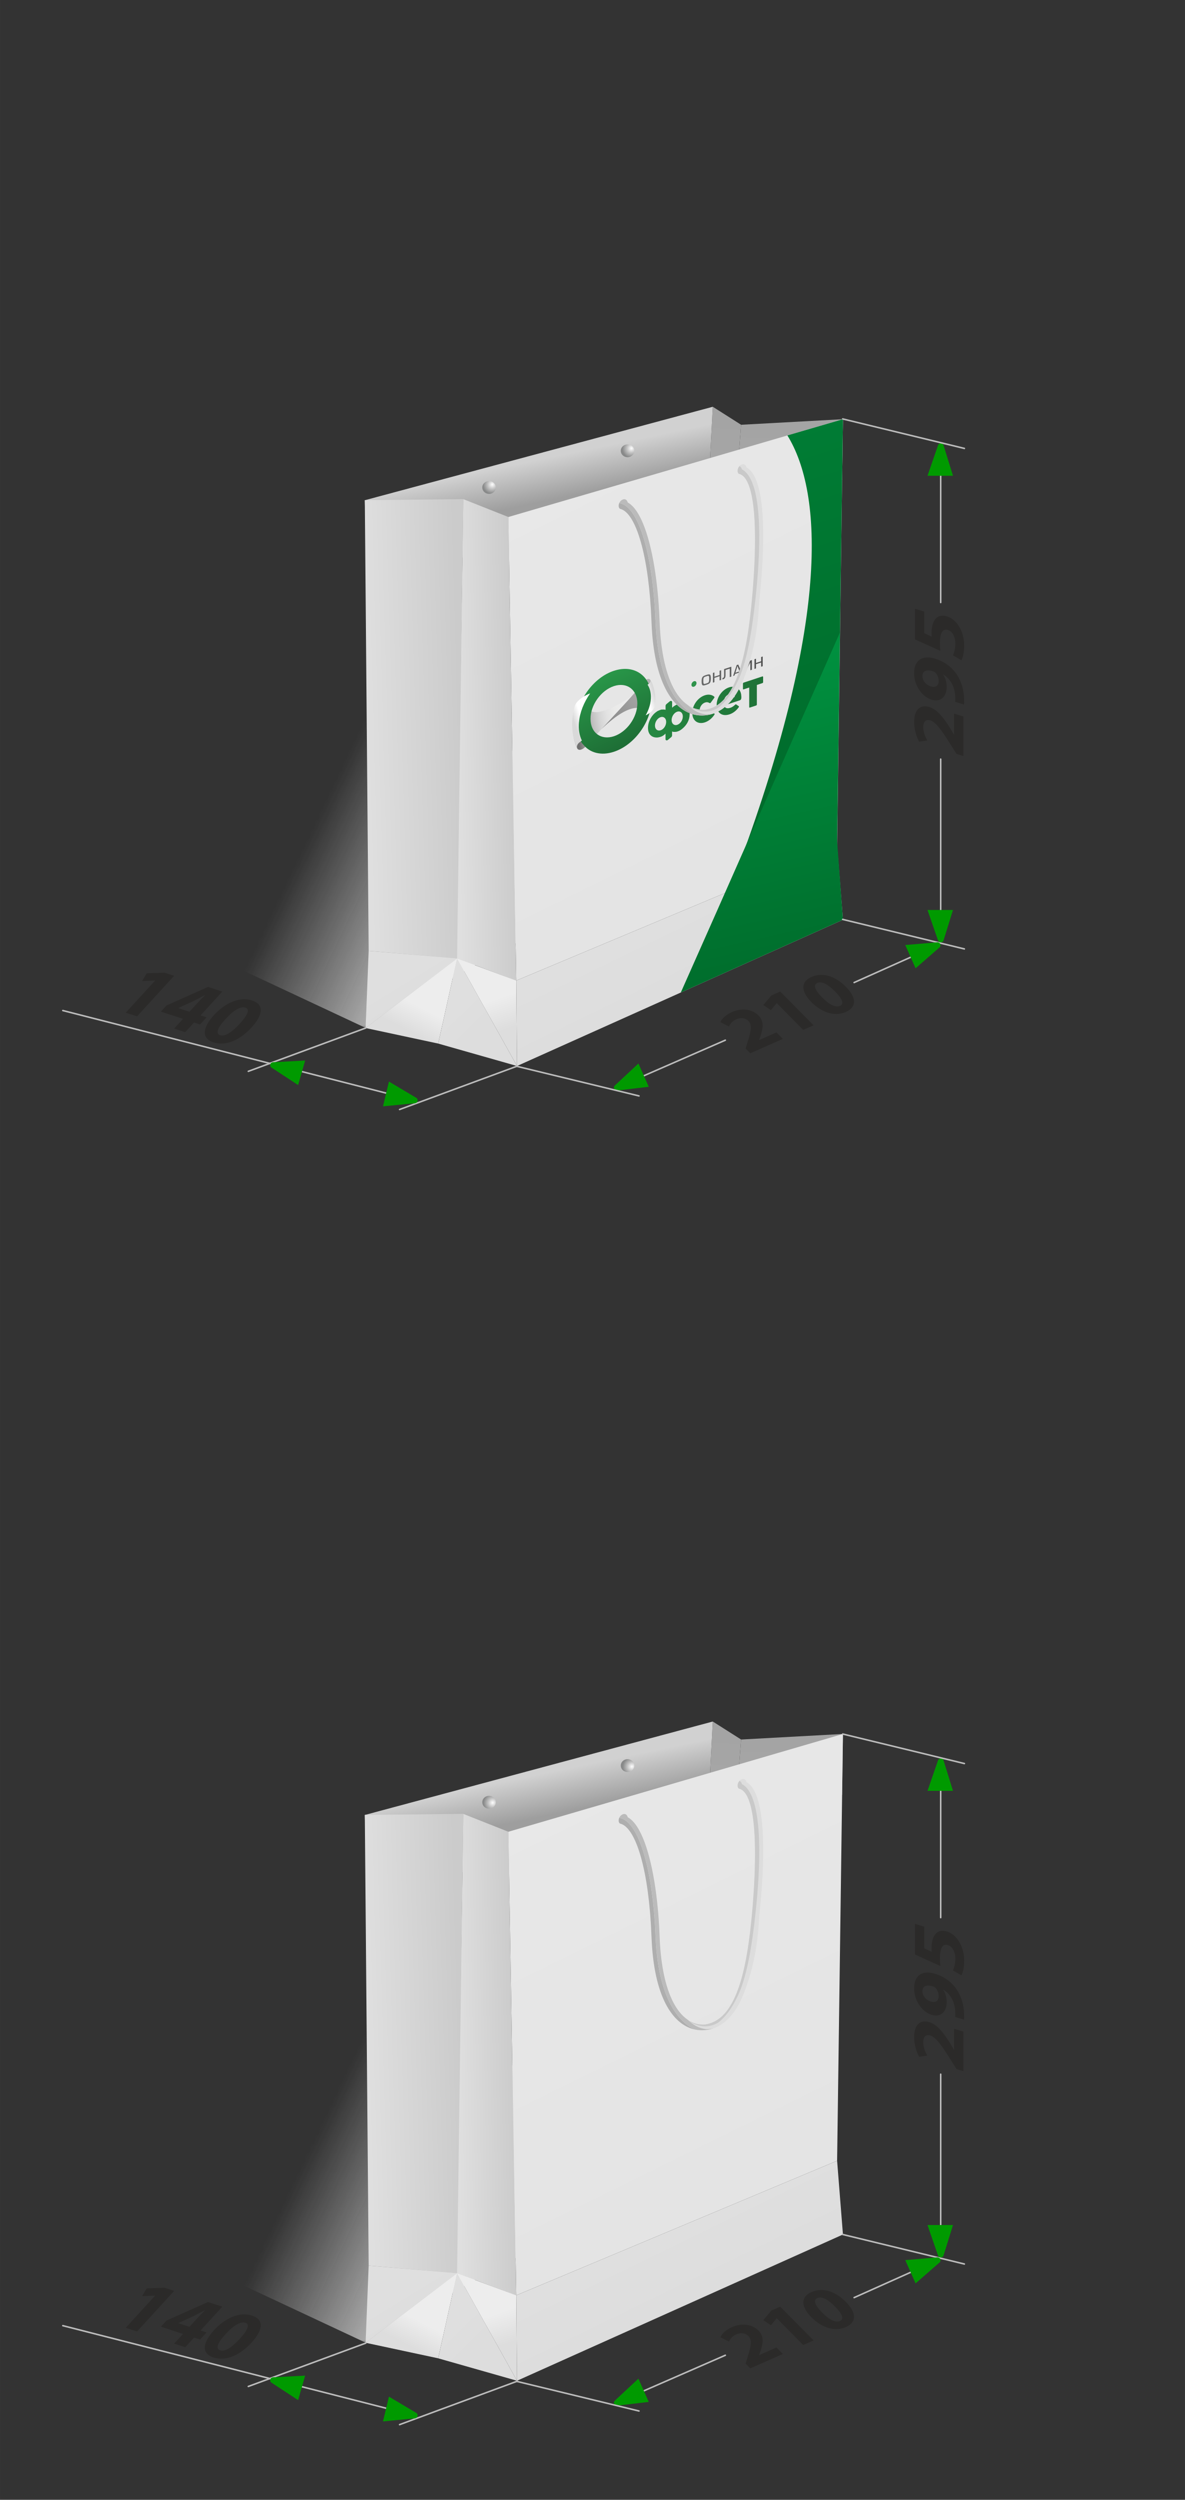
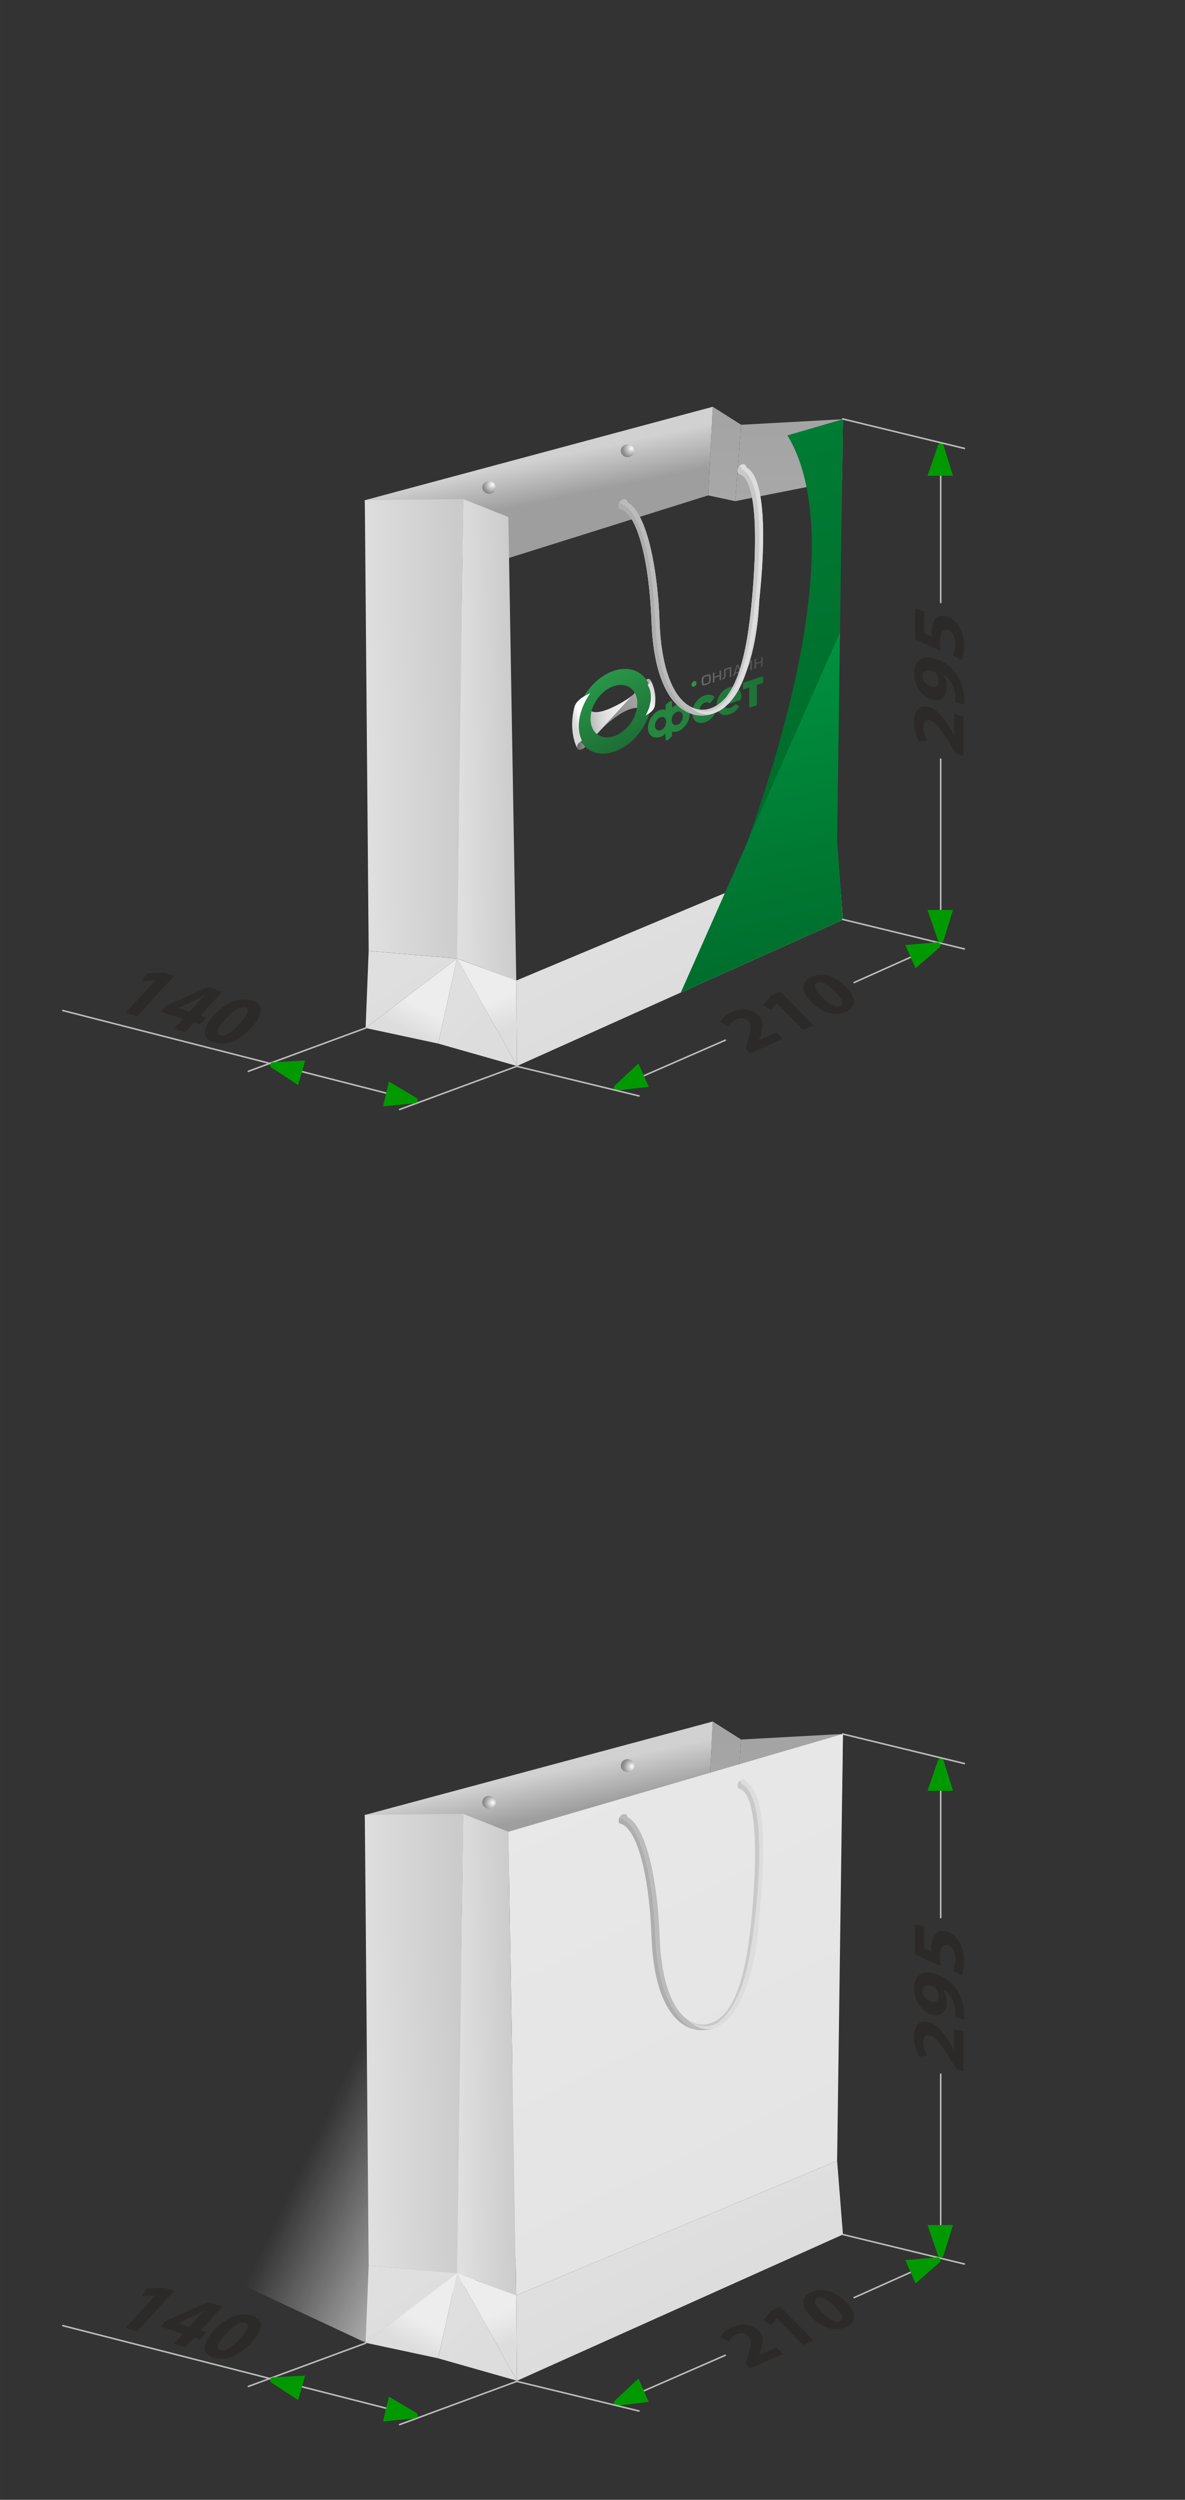
<svg xmlns="http://www.w3.org/2000/svg" xmlns:xlink="http://www.w3.org/1999/xlink" xml:space="preserve" width="63.391mm" height="133.719mm" version="1.1" style="shape-rendering:geometricPrecision; text-rendering:geometricPrecision; image-rendering:optimizeQuality; fill-rule:evenodd; clip-rule:evenodd" viewBox="0 0 251.45 530.42">
  <rect x="0" y="0" width="251.45" height="530.42" fill="#333333" stroke="none" />
  <defs>
    <style type="text/css">
   
    .str0 {stroke:#BCBCBC;stroke-width:0.33;stroke-linecap:round;stroke-miterlimit:22.926}
    .fil0 {fill:none}
    .fil1 {fill:#ECECEC}
    .fil43 {fill:#009A00}
    .fil17 {fill:#2E934B}
    .fil42 {fill:#2B2A29;fill-rule:nonzero}
    .fil24 {fill:#AEAEAE;fill-rule:nonzero}
    .fil25 {fill:#BBBBBB;fill-rule:nonzero}
    .fil26 {fill:#C9C9C9;fill-rule:nonzero}
    .fil23 {fill:#DDDDDD;fill-rule:nonzero}
    .fil33 {fill:url(#id4)}
    .fil5 {fill:url(#id5)}
    .fil11 {fill:url(#id6)}
    .fil3 {fill:url(#id7)}
    .fil31 {fill:url(#id8)}
    .fil2 {fill:url(#id9)}
    .fil30 {fill:url(#id10)}
    .fil34 {fill:url(#id11)}
    .fil35 {fill:url(#id12)}
    .fil9 {fill:url(#id13)}
    .fil38 {fill:url(#id14)}
    .fil6 {fill:url(#id15)}
    .fil32 {fill:url(#id16)}
    .fil12 {fill:url(#id17)}
    .fil37 {fill:url(#id18)}
    .fil4 {fill:url(#id19)}
    .fil36 {fill:url(#id20)}
    .fil10 {fill:url(#id21)}
    .fil8 {fill:url(#id22)}
    .fil7 {fill:url(#id23)}
    .fil29 {fill:url(#id24)}
    .fil39 {fill:url(#id25)}
    .fil22 {fill:url(#id26)}
    .fil16 {fill:url(#id27)}
    .fil15 {fill:url(#id28)}
    .fil19 {fill:url(#id29)}
    .fil18 {fill:url(#id30)}
    .fil21 {fill:url(#id31)}
    .fil20 {fill:url(#id32)}
    .fil27 {fill:url(#id33)}
    .fil28 {fill:url(#id34)}
    .fil41 {fill:url(#id35)}
    .fil40 {fill:url(#id36)}
    .fil14 {fill:url(#id37);fill-rule:nonzero}
    .fil13 {fill:url(#id38);fill-rule:nonzero}
   
  </style>
    <mask id="id0">
      <linearGradient id="id1" gradientUnits="userSpaceOnUse" x1="103.51" y1="199.76" x2="63.93" y2="180.81">
        <stop offset="0" style="stop-opacity:1; stop-color:white" />
        <stop offset="1" style="stop-opacity:0; stop-color:white" />
      </linearGradient>
-       <rect style="fill:url(#id1)" x="48.34" y="133.77" width="104.07" height="84.75" />
    </mask>
    <mask id="id2">
      <linearGradient id="id3" gradientUnits="userSpaceOnUse" x1="103.51" y1="478.73" x2="63.93" y2="459.78">
        <stop offset="0" style="stop-opacity:1; stop-color:white" />
        <stop offset="1" style="stop-opacity:0; stop-color:white" />
      </linearGradient>
      <rect style="fill:url(#id3)" x="48.34" y="412.74" width="104.07" height="84.75" />
    </mask>
    <linearGradient id="id4" gradientUnits="userSpaceOnUse" x1="77.83" y1="434.17" x2="97.62" y2="433.6">
      <stop offset="0" style="stop-opacity:1; stop-color:#DFDFDF" />
      <stop offset="1" style="stop-opacity:1; stop-color:#CBCBCB" />
    </linearGradient>
    <linearGradient id="id5" gradientUnits="userSpaceOnUse" xlink:href="#id4" x1="97.05" y1="157.39" x2="109.13" y2="157.18">
  </linearGradient>
    <linearGradient id="id6" gradientUnits="userSpaceOnUse" x1="135.79" y1="214.49" x2="128.76" y2="200.06">
      <stop offset="0" style="stop-opacity:1; stop-color:#DDDDDD" />
      <stop offset="1" style="stop-opacity:1; stop-color:#DFDFDF" />
    </linearGradient>
    <linearGradient id="id7" gradientUnits="userSpaceOnUse" x1="164" y1="90.87" x2="163.43" y2="119.27">
      <stop offset="0" style="stop-opacity:1; stop-color:#A4A4A4" />
      <stop offset="1" style="stop-opacity:1; stop-color:#ABABAB" />
    </linearGradient>
    <linearGradient id="id8" gradientUnits="userSpaceOnUse" x1="121.91" y1="374.92" x2="123.73" y2="383.66">
      <stop offset="0" style="stop-opacity:1; stop-color:#D1D1D1" />
      <stop offset="1" style="stop-opacity:1; stop-color:#9E9E9E" />
    </linearGradient>
    <linearGradient id="id9" gradientUnits="userSpaceOnUse" xlink:href="#id7" x1="153.87" y1="88.62" x2="151.39" y2="121.14">
  </linearGradient>
    <linearGradient id="id10" gradientUnits="userSpaceOnUse" xlink:href="#id7" x1="164" y1="369.84" x2="163.43" y2="398.24">
  </linearGradient>
    <linearGradient id="id11" gradientUnits="userSpaceOnUse" xlink:href="#id6" x1="85.34" y1="492.75" x2="82.55" y2="488.19">
  </linearGradient>
    <linearGradient id="id12" gradientUnits="userSpaceOnUse" x1="82.63" y1="495.61" x2="85.26" y2="490.57">
      <stop offset="0" style="stop-opacity:1; stop-color:#DDDDDD" />
      <stop offset="1" style="stop-opacity:1; stop-color:#EDEDED" />
    </linearGradient>
    <linearGradient id="id13" gradientUnits="userSpaceOnUse" xlink:href="#id6" x1="100.64" y1="219.15" x2="96.28" y2="214.73">
  </linearGradient>
    <linearGradient id="id14" gradientUnits="userSpaceOnUse" xlink:href="#id6" x1="135.79" y1="493.46" x2="128.76" y2="479.03">
  </linearGradient>
    <linearGradient id="id15" gradientUnits="userSpaceOnUse" xlink:href="#id4" x1="77.83" y1="155.2" x2="97.62" y2="154.63">
  </linearGradient>
    <linearGradient id="id16" gradientUnits="userSpaceOnUse" xlink:href="#id4" x1="97.05" y1="436.36" x2="109.13" y2="436.15">
  </linearGradient>
    <linearGradient id="id17" gradientUnits="userSpaceOnUse" x1="111.45" y1="99.76" x2="165.31" y2="209.06">
      <stop offset="0" style="stop-opacity:1; stop-color:#E8E8E8" />
      <stop offset="1" style="stop-opacity:1; stop-color:#E3E3E3" />
    </linearGradient>
    <linearGradient id="id18" gradientUnits="userSpaceOnUse" xlink:href="#id12" x1="102.26" y1="499.14" x2="100.06" y2="492.7">
  </linearGradient>
    <linearGradient id="id19" gradientUnits="userSpaceOnUse" xlink:href="#id8" x1="121.91" y1="95.95" x2="123.73" y2="104.69">
  </linearGradient>
    <linearGradient id="id20" gradientUnits="userSpaceOnUse" xlink:href="#id6" x1="100.64" y1="498.12" x2="96.28" y2="493.7">
  </linearGradient>
    <linearGradient id="id21" gradientUnits="userSpaceOnUse" xlink:href="#id12" x1="102.26" y1="220.17" x2="100.06" y2="213.73">
  </linearGradient>
    <linearGradient id="id22" gradientUnits="userSpaceOnUse" xlink:href="#id12" x1="82.63" y1="216.64" x2="85.26" y2="211.6">
  </linearGradient>
    <linearGradient id="id23" gradientUnits="userSpaceOnUse" xlink:href="#id6" x1="85.34" y1="213.78" x2="82.55" y2="209.22">
  </linearGradient>
    <linearGradient id="id24" gradientUnits="userSpaceOnUse" xlink:href="#id7" x1="153.87" y1="367.59" x2="151.39" y2="400.11">
  </linearGradient>
    <linearGradient id="id25" gradientUnits="userSpaceOnUse" xlink:href="#id17" x1="111.45" y1="378.73" x2="165.31" y2="488.03">
  </linearGradient>
    <linearGradient id="id26" gradientUnits="userSpaceOnUse" x1="121.9" y1="153.55" x2="123.6" y2="152.99">
      <stop offset="0" style="stop-opacity:1; stop-color:#D9D9D9" />
      <stop offset="1" style="stop-opacity:1; stop-color:white" />
    </linearGradient>
    <linearGradient id="id27" gradientUnits="userSpaceOnUse" x1="162.48" y1="139.58" x2="149.18" y2="143.97">
      <stop offset="0" style="stop-opacity:1; stop-color:#4E4E4E" />
      <stop offset="1" style="stop-opacity:1; stop-color:#676868" />
    </linearGradient>
    <linearGradient id="id28" gradientUnits="userSpaceOnUse" x1="134.53" y1="151.49" x2="169.26" y2="148.87">
      <stop offset="0" style="stop-opacity:1; stop-color:#268B43" />
      <stop offset="1" style="stop-opacity:1; stop-color:#1D6B34" />
    </linearGradient>
    <linearGradient id="id29" gradientUnits="userSpaceOnUse" x1="153.55" y1="135.3" x2="128.28" y2="154.35">
      <stop offset="0" style="stop-opacity:1; stop-color:#ECECEC" />
      <stop offset="1" style="stop-opacity:1; stop-color:#868686" />
    </linearGradient>
    <linearGradient id="id30" gradientUnits="userSpaceOnUse" x1="133.47" y1="151.48" x2="121.36" y2="153.44">
      <stop offset="0" style="stop-opacity:1; stop-color:#ECECEC" />
      <stop offset="0.071" style="stop-opacity:1; stop-color:#ECECEC" />
      <stop offset="0.239" style="stop-opacity:1; stop-color:#EAEAE9" />
      <stop offset="0.38" style="stop-opacity:1; stop-color:#E2E2E2" />
      <stop offset="0.51" style="stop-opacity:1; stop-color:#D5D5D5" />
      <stop offset="0.631" style="stop-opacity:1; stop-color:#C2C2C1" />
      <stop offset="0.749" style="stop-opacity:1; stop-color:#A8A8A8" />
      <stop offset="0.871" style="stop-opacity:1; stop-color:#898888" />
      <stop offset="0.941" style="stop-opacity:1; stop-color:#6F6F6E" />
      <stop offset="1" style="stop-opacity:1; stop-color:#6F6F6E" />
    </linearGradient>
    <linearGradient id="id31" gradientUnits="userSpaceOnUse" xlink:href="#id26" x1="138.91" y1="147.36" x2="137.22" y2="147.92">
  </linearGradient>
    <linearGradient id="id32" gradientUnits="userSpaceOnUse" x1="126.93" y1="144.33" x2="134.26" y2="158.77">
      <stop offset="0" style="stop-opacity:1; stop-color:#289548" />
      <stop offset="1" style="stop-opacity:1; stop-color:#1D6B34" />
    </linearGradient>
    <radialGradient id="id33" gradientUnits="userSpaceOnUse" gradientTransform="matrix(1.34 1.022 -1.05 1.379 73 -146)" cx="104.29" cy="103.14" r="1.14" fx="104.29" fy="103.14">
      <stop offset="0" style="stop-opacity:1; stop-color:#FEFEFE" />
      <stop offset="0.478" style="stop-opacity:1; stop-color:#C3C3C3" />
      <stop offset="1" style="stop-opacity:1; stop-color:#888989" />
    </radialGradient>
    <radialGradient id="id34" gradientUnits="userSpaceOnUse" gradientTransform="matrix(1.34 1.022 -1.05 1.379 55 -173)" xlink:href="#id33" cx="133.68" cy="95.37" r="1.14" fx="133.68" fy="95.37">
  </radialGradient>
    <radialGradient id="id35" gradientUnits="userSpaceOnUse" gradientTransform="matrix(1.34 1.022 -1.05 1.379 348 -278)" xlink:href="#id33" cx="133.68" cy="374.34" r="1.14" fx="133.68" fy="374.34">
  </radialGradient>
    <radialGradient id="id36" gradientUnits="userSpaceOnUse" gradientTransform="matrix(1.34 1.022 -1.05 1.379 366 -251)" xlink:href="#id33" cx="104.29" cy="382.11" r="1.14" fx="104.29" fy="382.11">
  </radialGradient>
    <linearGradient id="id37" gradientUnits="userSpaceOnUse" x1="154.07" y1="138.82" x2="170.06" y2="209.52">
      <stop offset="0" style="stop-opacity:1; stop-color:#009240" />
      <stop offset="0" style="stop-opacity:1; stop-color:#009240" />
      <stop offset="1" style="stop-opacity:1; stop-color:#006B2B" />
    </linearGradient>
    <linearGradient id="id38" gradientUnits="userSpaceOnUse" xlink:href="#id37" x1="122.57" y1="-1.25" x2="178.02" y2="170.29">
  </linearGradient>
  </defs>
  <g id="Слой_x0020_1">
    <rect class="fil0" x="0" y="0" width="251.45" height="251.45" />
    <g id="_2238526428864">
      <g>
        <polygon class="fil1" style="mask:url(#id0)" points="48.74,204.6 48.74,134.17 152.01,177.47 100.86,204.73 77.61,218.12 " />
        <polygon class="fil2" points="157.26,90.13 151.25,86.31 150.27,105.11 156,106.34 " />
        <polygon class="fil3" points="178.87,88.95 157.26,90.13 156,106.34 178.69,101.86 " />
        <polygon class="fil4" points="77.41,106.14 151.25,86.31 150.27,105.11 104.43,119.51 77.65,114.25 " />
        <polygon class="fil5" points="98.22,203.82 96.8,203.32 98.31,105.91 107.87,109.7 109.55,208.1 " />
        <path class="fil6" d="M78.23 201.76c-0.2,-23.79 -0.41,-47.58 -0.61,-71.38 -0.02,-2 -0.21,-24.25 -0.21,-24.25l20.9 -0.23 -1.32 97.46 -0 0.02 -18.76 -1.63z" />
        <polygon class="fil7" points="96.99,203.39 78.23,201.76 77.58,218.13 " />
        <polygon class="fil8" points="92.98,221.43 96.99,203.39 77.58,218.13 " />
        <polygon class="fil9" points="96.99,203.37 92.98,221.43 109.71,226.19 " />
        <polygon class="fil10" points="96.99,203.39 109.71,226.19 109.55,208.06 " />
        <polygon class="fil11" points="109.71,226.19 109.55,208.06 177.63,179.51 178.87,195.16 " />
-         <polygon class="fil12" points="107.87,109.7 109.55,208.06 177.63,179.51 178.87,88.95 " />
        <path class="fil13" d="M167.08 92.39c7.53,12.21 9.13,39.77 -11.16,93.49 8.29,-18.37 15.46,-34.99 22.31,-50.79l0.64 -46.14 -11.79 3.44z" />
        <path class="fil14" d="M178.24 134.19c-11.22,25.3 -24.02,54.5 -33.78,76.41l34.41 -15.44 -1.24 -16.68 0.61 -44.29z" />
        <g>
          <path class="fil15" d="M150.59 151c0.08,-0.11 0.16,-0.14 0.24,-0.08l0.76 0.5c0.05,0.04 0.08,0.12 0,0.23 -0.49,0.74 -1.19,1.35 -2.03,1.63 -1.49,0.49 -2.66,-0.37 -2.66,-2 0,-1.63 1.17,-3.26 2.66,-3.75 0.81,-0.27 1.52,-0.12 2.01,0.3 0.05,0.07 0.05,0.16 0,0.23l-0.76 1.04c-0.08,0.11 -0.14,0.1 -0.24,0.08 -0.3,-0.19 -0.6,-0.24 -0.95,-0.12 -0.68,0.22 -1.17,0.97 -1.17,1.69 0,0.76 0.49,1.15 1.17,0.92 0.35,-0.06 0.68,-0.31 0.98,-0.67zm6.73 -3.21c0,0.46 -0.05,0.72 -0.38,0.82l-3.28 1.08c0.14,0.57 0.62,0.72 1.33,0.49 0.33,-0.11 0.62,-0.29 1,-0.65 0.08,-0.08 0.16,-0.11 0.24,-0.05l0.54 0.37c0.05,0.07 0.05,0.13 -0.03,0.24 -0.49,0.68 -1.17,1.23 -1.93,1.48 -1.63,0.54 -2.74,-0.35 -2.74,-1.97 0,-1.6 1.11,-3.24 2.63,-3.75 1.49,-0.49 2.6,0.42 2.6,1.93zm-1.41 0.09c-0.08,-0.64 -0.62,-0.78 -1.14,-0.61 -0.52,0.17 -1.03,0.66 -1.14,1.36l2.28 -0.75zm5.86 -4.35l-3.96 1.31c-0.11,0.04 -0.16,0.11 -0.16,0.23l0 1.08c0,0.12 0.05,0.16 0.16,0.12l1.17 -0.39 0 4.13c0,0.12 0.05,0.16 0.16,0.12l1.3 -0.43c0.11,-0.04 0.16,-0.11 0.16,-0.23l0 -4.13 1.17 -0.39c0.11,-0.04 0.16,-0.11 0.16,-0.23l0 -1.08c-0.03,-0.08 -0.08,-0.15 -0.16,-0.12zm-15.44 8.06c0,1.19 -0.6,2.23 -1.49,2.99 -0.03,0.01 -0.05,0.05 -0.08,0.06 -0.03,0.01 -0.03,0.04 -0.05,0.05 -0.27,0.21 -0.52,0.37 -0.81,0.47 -0.03,0.01 -0.08,0.03 -0.11,0.04 -0.05,0.02 -0.08,0.03 -0.14,0.04 -0.11,0.04 -0.24,0.05 -0.33,0.05 -0.14,0.02 -0.27,0 -0.38,0.01 -0.11,-0.02 -0.24,-0.04 -0.33,-0.1l0 0.84c0,0.15 -0.08,0.29 -0.19,0.38l-0.68 0.57c-0.24,0.2 -0.52,0.11 -0.52,-0.15l0 -1.19c-0.11,0.12 -0.22,0.22 -0.33,0.31 -0.11,0.09 -0.22,0.16 -0.38,0.24 -0.08,0.06 -0.14,0.07 -0.22,0.1 -0.08,0.03 -0.16,0.05 -0.24,0.08 -0.16,0.05 -0.33,0.08 -0.49,0.1 -0.03,0.01 -0.05,-0.01 -0.11,0.01 -0.03,0.01 -0.05,-0.01 -0.08,-0 0,0 0,0 0,0 -1.09,0.01 -1.87,-0.69 -1.87,-2.03 0,-1.37 0.79,-2.76 1.87,-3.47 0,0 0,0 0,0 0.03,-0.01 0.05,-0.05 0.08,-0.06 0.03,-0.01 0.05,-0.05 0.11,-0.06 0.08,-0.06 0.14,-0.07 0.22,-0.1 0.08,-0.03 0.16,-0.08 0.27,-0.12 0.05,-0.02 0.08,-0.03 0.14,-0.04 0.03,-0.01 0.08,-0.03 0.11,-0.04 0.08,-0.03 0.16,-0.02 0.22,-0.01 0.14,-0.02 0.27,-0 0.38,-0.01 0.14,0.01 0.24,0.04 0.33,0.07l0 -0.84c0,-0.15 0.08,-0.29 0.19,-0.38l0.68 -0.57c0.24,-0.2 0.52,-0.11 0.52,0.15l0 1.19c0.11,-0.09 0.22,-0.19 0.33,-0.28 0.11,-0.07 0.22,-0.16 0.38,-0.24 0.11,-0.07 0.22,-0.13 0.33,-0.17 0,0 0,0 0.03,-0.01 0.03,-0.01 0.08,-0.03 0.11,-0.04 0.33,-0.11 0.62,-0.15 0.92,-0.1 0.03,-0.01 0.03,0.02 0.05,0.01 0.03,-0.01 0.05,0.01 0.08,0 0.87,0.24 1.49,1.05 1.49,2.24zm-4.97 1.58c0,-0.76 -0.54,-1.22 -1.19,-1 -0.65,0.21 -1.19,1 -1.19,1.79 0,0.76 0.54,1.22 1.19,1 0.68,-0.22 1.19,-1 1.19,-1.79zm3.53 -1.16c0,-0.76 -0.54,-1.22 -1.19,-1 -0.65,0.21 -1.19,1 -1.19,1.79 0,0.76 0.54,1.22 1.19,1 0.68,-0.22 1.19,-1 1.19,-1.79z" />
          <path class="fil16" d="M149.86 145.31c-0.73,0.24 -0.98,0.24 -0.98,-0.72 0,-0.99 0.24,-1.13 0.98,-1.37 0.73,-0.24 0.98,-0.23 0.98,0.72 0,0.99 -0.24,1.13 -0.98,1.37zm0 -1.8c-0.49,0.16 -0.62,0.18 -0.62,0.96 0,0.79 0.14,0.71 0.62,0.55 0.49,-0.16 0.62,-0.18 0.62,-0.96 0.03,-0.79 -0.11,-0.72 -0.62,-0.55zm1.74 0.07l1.09 -0.36 0 -0.9 0.33 -0.11 0 2.06 -0.33 0.11 0 -0.9 -1.09 0.36 0 0.9 -0.33 0.11 0 -2.06 0.33 -0.11 0 0.9zm3.58 -2.08l0 2.06 -0.33 0.11 0 -1.8 -0.9 0.3 0 1.16c0,0.35 -0.11,0.68 -0.49,0.8l-0.16 0.05 0 -0.29 0.05 -0.02c0.22,-0.07 0.3,-0.16 0.3,-0.48l0 -1.42 1.52 -0.5 0 0.03zm2.93 0.69l1.06 -2.01 0.38 -0.13 0 2.06 -0.33 0.11 0 -1.66 -1.06 2.01 -0.41 0.13 0 -2.06 0.33 -0.11 0 1.66 0.03 -0.01zm1.03 -2.61c0,0.32 -0.14,0.45 -0.46,0.56 -0.35,0.12 -0.46,0.07 -0.46,-0.25l0.19 -0.06c0,0.17 0.08,0.18 0.27,0.11 0.19,-0.06 0.27,-0.12 0.27,-0.29l0.19 -0.06zm1.28 1.09l1.09 -0.36 0 -0.9 0.33 -0.11 0 2.06 -0.33 0.11 0 -0.9 -1.09 0.36 0 0.9 -0.33 0.11 0 -2.06 0.33 -0.11 0 0.9zm-4.1 0.45l0.33 -0.11 0.79 1.8 -0.3 0.1 -0.11 -0.26 -1.06 0.35 -0.11 0.33 -0.3 0.1 0.76 -2.31zm0.16 0.21l-0.43 1.42 0.87 -0.29 -0.43 -1.14z" />
          <circle class="fil17" transform="matrix(0.068 -0.023 -0 0.073 147.257 145.127)" r="7.93" />
          <g>
            <path class="fil18" d="M134.23 147.51c-1.52,1.37 -11.67,7.51 -9.09,-0.26 -0.9,0.32 -2.69,1.21 -3.09,2.74 -0.92,3.62 -0.54,6.81 0.43,8.78 0,-0.03 0,-0.03 -0.03,-0.05 0,0.03 0.03,0.05 0.03,0.05 0,0.03 0.03,0.05 0.03,0.08 0,0 0,0 0,0 0.16,0.24 0.46,0.31 0.81,0.2 0.3,-0.1 0.57,-0.28 0.76,-0.48 1.68,-1.89 7.68,-8.26 10.15,-11.05z" />
            <path class="fil19" d="M137.95 144.22c0,0 0,0 0,0 0,0 0,0 0,0 0,0 0,0 0,0 0,-0.03 -0.03,-0.02 -0.03,-0.05 0,0 0,0 0,0 -0.14,-0.13 -0.35,-0.17 -0.6,-0.06 -0.19,0.09 -0.33,0.19 -0.52,0.37l0 0 0 0c-2.93,3.64 -5.64,6.34 -9.14,10.2 6.62,-6.37 9.31,-4.52 9.42,-2.99 0.57,-0.25 1.57,-1.04 1.71,-2.05 0.35,-2.33 -0.05,-4.2 -0.84,-5.42z" />
          </g>
          <g>
            <path class="fil20" d="M130.27 142.33c-4.4,1.45 -7.98,6.44 -8,11.16 0,0.03 0,0.03 0,0.06 0,1.31 0.27,2.44 0.76,3.38 0.05,0.07 0.08,0.18 0.14,0.25 0.11,0.2 0.24,0.38 0.38,0.57 0.03,0.05 0.08,0.12 0.14,0.16 0.03,0.02 0.03,0.05 0.05,0.04 1.38,1.78 3.8,2.47 6.54,1.56 4.42,-1.46 8.01,-6.48 8.01,-11.22 0,-4.77 -3.58,-7.42 -8.01,-5.96zm0 13.89c-2.74,0.9 -4.97,-0.74 -4.97,-3.68 0,-2.94 2.22,-6.05 4.97,-6.96 2.74,-0.9 4.97,0.74 4.97,3.68 0,2.94 -2.22,6.05 -4.97,6.96z" />
          </g>
          <g>
            <path class="fil21" d="M137.95 144.22c0,0 0,0 0,0 0.03,0.05 0.05,0.13 0.08,0.18 0.03,0.25 -0.14,0.54 -0.38,0.71l0 0 -0.24 0.17c0.43,0.67 0.68,1.49 0.71,2.47 0.03,1.33 -0.38,2.74 -1.11,4.03 0.57,-0.25 1.82,-1.04 1.95,-2.04 0.35,-2.3 -0.22,-4.29 -1,-5.51z" />
          </g>
          <g>
            <path class="fil22" d="M122.86 153.26c0.16,-2.09 1.03,-4.21 2.36,-6.13 -0.9,0.32 -2.93,1.37 -3.34,2.9 -0.92,3.62 -0.38,6.75 0.6,8.73 0,-0.03 -0.03,-0.05 -0.03,-0.08 0,0 0,-0.03 0,-0.03 0,0 0,0 0,0l0 0c-0.03,-0.05 -0.03,-0.11 -0.03,-0.17 0,-0.38 0.27,-0.79 0.62,-1.02l0 0 0.43 -0.32c-0.52,-1.11 -0.76,-2.39 -0.62,-3.89z" />
          </g>
        </g>
        <g>
          <path class="fil23" d="M161.13 127.26c-0.25,6.1 -1.33,11.6 -2.96,15.81 1.57,-4.46 2.37,-10.12 2.96,-15.81z" />
          <path class="fil23" d="M158.42 99.21c-0.29,-1.02 -1.11,-0.7 -1.48,-0.34 -0.51,0.51 -0.56,1.5 -0.11,1.68 3.36,0.78 4.03,11.22 2.86,25.28 -1.18,14.27 -3.72,23.79 -10.01,24.75 -5.72,0.45 -9.33,-6.89 -9.73,-18.63 -0.4,-11.57 -2.75,-23.12 -6.77,-25.32 -0.29,-1.02 -1.11,-0.7 -1.48,-0.34 -0.51,0.51 -0.56,1.5 -0.11,1.68 3.37,0.78 6.14,10.02 6.66,24.05 0.59,15.98 6.76,20.96 12.47,19.59 7.59,-2.01 9.39,-14.02 10.55,-25.71 1.16,-11.69 1.17,-24.49 -2.84,-26.69z" />
          <path class="fil24" d="M147.23 151.61c-4.48,-1.11 -8.51,-6.85 -8.98,-19.59 -0.52,-14.04 -3.3,-23.27 -6.66,-24.05 -0.35,-0.15 -0.4,-0.79 -0.15,-1.31 0.05,0.07 0.11,0.12 0.19,0.15 3.78,0.82 6.89,10.44 7.47,25.07 0.46,11.53 3.93,17.58 8.14,19.72z" />
          <path class="fil25" d="M150.09 151.57c-0.17,0 -0.36,-0.01 -0.53,-0.04l-0.01 0c-1.26,-0.15 -2.46,-0.82 -3.59,-1.92 0,0 -0.01,0 -0.02,-0.01 -2.6,-1.75 -4.45,-5.67 -5.36,-11.19 -0.33,-1.97 -0.53,-4.14 -0.62,-6.48 -0.12,-3.49 -0.42,-6.99 -0.89,-10.22 0,0 0,0 0,-0.01 -1.08,-7.47 -3.07,-13.55 -5.87,-15.08 -0.3,-1.02 -1.12,-0.71 -1.49,-0.33 -0.1,0.1 -0.2,0.24 -0.26,0.37 0.05,0.07 0.11,0.12 0.19,0.15 3.78,0.82 6.89,10.44 7.47,25.07 0.46,11.53 3.93,17.58 8.14,19.72 0.9,0.24 1.83,0.27 2.75,0.14 0.25,-0.04 0.48,-0.07 0.73,-0.14 0.27,-0.07 0.53,-0.15 0.78,-0.26 -0.46,0.15 -0.93,0.22 -1.4,0.22z" />
          <path class="fil23" d="M161.26 125.89c-0.05,0.45 -0.09,0.89 -0.14,1.34 0,0 0,0.01 0,0.02 -0.59,5.69 -1.39,11.35 -2.96,15.81 -1.24,3.22 -2.8,5.69 -4.56,7.11 -0.1,0.09 -0.2,0.16 -0.31,0.24 -0.56,0.38 -1.16,0.71 -1.81,0.94 -0.46,0.15 -0.93,0.22 -1.4,0.22 -0.22,0 -0.45,-0.01 -0.66,-0.06 0.26,-0.02 0.51,-0.09 0.76,-0.16 0.68,-0.24 1.31,-0.56 1.89,-0.93 0.12,-0.07 0.22,-0.15 0.32,-0.24 1.85,-1.41 3.48,-3.87 4.77,-7.06 1.65,-4.44 2.48,-10.06 3.1,-15.71 0,-0.01 0,-0.02 0,-0.02 0.06,-0.43 0.1,-0.88 0.15,-1.33 1.21,-11.6 1.23,-24.32 -2.99,-26.5 -0.11,-0.38 -0.31,-0.58 -0.52,-0.66 0,-0.01 0.01,-0.02 0.02,-0.04 0.36,-0.37 1.19,-0.68 1.47,0.33 4.03,2.19 4.01,15 2.85,26.68z" />
          <path class="fil26" d="M157.43 99.57c-0.11,-0.38 -0.31,-0.58 -0.52,-0.66 -0.5,0.52 -0.52,1.46 -0.09,1.64 2.25,0.53 3.3,5.4 3.38,12.8 0.05,3.63 -0.14,7.85 -0.52,12.49 -1.19,14.27 -3.73,23.79 -10.01,24.75 -0.41,0.04 -0.82,0.02 -1.2,-0.02 -0.9,-0.1 -1.75,-0.43 -2.53,-0.94 0.37,0.37 3.19,2.48 6.45,0.57 1.85,-1.41 3.48,-3.87 4.77,-7.06 1.65,-4.44 2.48,-10.06 3.1,-15.71 0,-0.01 0,-0.02 0,-0.02 0.06,-0.43 0.1,-0.88 0.15,-1.33 1.21,-11.6 1.23,-24.32 -2.99,-26.5z" />
        </g>
      </g>
      <g>
        <ellipse class="fil27" cx="103.77" cy="103.44" rx="1.44" ry="1.36" />
        <ellipse class="fil28" cx="133.16" cy="95.66" rx="1.44" ry="1.36" />
      </g>
    </g>
    <rect class="fil0" x="0" y="278.97" width="251.45" height="251.45" />
    <g id="_2238526449632">
      <g>
        <polygon class="fil1" style="mask:url(#id2)" points="48.74,483.57 48.74,413.14 152.01,456.44 100.86,483.7 77.61,497.09 " />
        <polygon class="fil29" points="157.26,369.1 151.25,365.28 150.27,384.08 156,385.31 " />
        <polygon class="fil30" points="178.87,367.92 157.26,369.1 156,385.31 178.69,380.83 " />
        <polygon class="fil31" points="77.41,385.11 151.25,365.28 150.27,384.08 104.43,398.48 77.65,393.22 " />
        <polygon class="fil32" points="98.22,482.8 96.8,482.29 98.31,384.88 107.87,388.67 109.55,487.07 " />
        <path class="fil33" d="M78.23 480.73c-0.2,-23.79 -0.41,-47.58 -0.61,-71.38 -0.02,-2 -0.21,-24.25 -0.21,-24.25l20.9 -0.23 -1.32 97.46 -0 0.02 -18.76 -1.63z" />
        <polygon class="fil34" points="96.99,482.36 78.23,480.73 77.58,497.1 " />
        <polygon class="fil35" points="92.98,500.4 96.99,482.36 77.58,497.1 " />
        <polygon class="fil36" points="96.99,482.34 92.98,500.4 109.71,505.16 " />
        <polygon class="fil37" points="96.99,482.36 109.71,505.16 109.55,487.03 " />
        <polygon class="fil38" points="109.71,505.16 109.55,487.03 177.63,458.48 178.87,474.13 " />
        <polygon class="fil39" points="107.87,388.67 109.55,487.03 177.63,458.48 178.87,367.92 " />
        <g>
          <path class="fil23" d="M161.13 406.23c-0.25,6.1 -1.33,11.6 -2.96,15.81 1.57,-4.46 2.37,-10.12 2.96,-15.81z" />
          <path class="fil23" d="M158.42 378.18c-0.29,-1.02 -1.11,-0.7 -1.48,-0.33 -0.51,0.51 -0.56,1.5 -0.11,1.68 3.36,0.78 4.03,11.22 2.86,25.28 -1.18,14.27 -3.72,23.79 -10.01,24.75 -5.72,0.45 -9.33,-6.89 -9.73,-18.63 -0.4,-11.57 -2.75,-23.12 -6.77,-25.32 -0.29,-1.02 -1.11,-0.7 -1.48,-0.34 -0.51,0.51 -0.56,1.5 -0.11,1.68 3.37,0.78 6.14,10.02 6.66,24.05 0.59,15.98 6.76,20.96 12.47,19.59 7.59,-2.01 9.39,-14.02 10.55,-25.71 1.16,-11.69 1.17,-24.49 -2.84,-26.69z" />
          <path class="fil24" d="M147.23 430.58c-4.48,-1.12 -8.51,-6.85 -8.98,-19.59 -0.52,-14.04 -3.3,-23.27 -6.66,-24.05 -0.35,-0.15 -0.4,-0.79 -0.15,-1.31 0.05,0.07 0.11,0.12 0.19,0.15 3.78,0.82 6.89,10.44 7.47,25.07 0.46,11.53 3.93,17.58 8.14,19.72z" />
          <path class="fil25" d="M150.09 430.54c-0.17,0 -0.36,-0.01 -0.53,-0.04l-0.01 0c-1.26,-0.15 -2.46,-0.82 -3.59,-1.92 0,0 -0.01,0 -0.02,-0.01 -2.6,-1.75 -4.45,-5.67 -5.36,-11.19 -0.33,-1.97 -0.53,-4.14 -0.62,-6.48 -0.12,-3.49 -0.42,-6.99 -0.89,-10.22 0,0 0,0 0,-0.01 -1.08,-7.47 -3.07,-13.55 -5.87,-15.08 -0.3,-1.02 -1.12,-0.71 -1.49,-0.33 -0.1,0.1 -0.2,0.24 -0.26,0.37 0.05,0.07 0.11,0.12 0.19,0.15 3.78,0.82 6.89,10.44 7.47,25.07 0.46,11.53 3.93,17.58 8.14,19.72 0.9,0.24 1.83,0.27 2.75,0.14 0.25,-0.04 0.48,-0.07 0.73,-0.14 0.27,-0.07 0.53,-0.15 0.78,-0.26 -0.46,0.15 -0.93,0.22 -1.4,0.22z" />
          <path class="fil23" d="M161.26 404.86c-0.05,0.45 -0.09,0.89 -0.14,1.34 0,0 0,0.01 0,0.02 -0.59,5.69 -1.39,11.35 -2.96,15.81 -1.24,3.22 -2.8,5.69 -4.56,7.11 -0.1,0.09 -0.2,0.16 -0.31,0.24 -0.56,0.38 -1.16,0.71 -1.81,0.94 -0.46,0.15 -0.93,0.22 -1.4,0.22 -0.22,0 -0.45,-0.01 -0.66,-0.06 0.26,-0.02 0.51,-0.09 0.76,-0.16 0.68,-0.24 1.31,-0.56 1.89,-0.93 0.12,-0.07 0.22,-0.15 0.32,-0.24 1.85,-1.41 3.48,-3.87 4.77,-7.06 1.65,-4.44 2.48,-10.06 3.1,-15.71 0,-0.01 0,-0.02 0,-0.02 0.06,-0.43 0.1,-0.88 0.15,-1.33 1.21,-11.6 1.23,-24.32 -2.99,-26.5 -0.11,-0.38 -0.31,-0.58 -0.52,-0.66 0,-0.01 0.01,-0.02 0.02,-0.04 0.36,-0.37 1.19,-0.68 1.47,0.33 4.03,2.19 4.01,15 2.85,26.68z" />
          <path class="fil26" d="M157.43 378.54c-0.11,-0.38 -0.31,-0.58 -0.52,-0.66 -0.5,0.52 -0.52,1.46 -0.09,1.64 2.25,0.53 3.3,5.4 3.38,12.8 0.05,3.63 -0.14,7.85 -0.52,12.49 -1.19,14.27 -3.73,23.79 -10.01,24.75 -0.41,0.04 -0.82,0.02 -1.2,-0.02 -0.9,-0.1 -1.75,-0.43 -2.53,-0.94 0.37,0.37 3.19,2.48 6.45,0.57 1.85,-1.41 3.48,-3.87 4.77,-7.06 1.65,-4.44 2.48,-10.06 3.1,-15.71 0,-0.01 0,-0.02 0,-0.02 0.06,-0.43 0.1,-0.88 0.15,-1.33 1.21,-11.6 1.23,-24.32 -2.99,-26.5z" />
        </g>
      </g>
      <g>
        <ellipse class="fil40" cx="103.77" cy="382.41" rx="1.44" ry="1.36" />
        <ellipse class="fil41" cx="133.16" cy="374.63" rx="1.44" ry="1.36" />
      </g>
    </g>
    <g id="_2238526386752">
      <line class="fil0 str0" x1="204.63" y1="480.39" x2="178.81" y2="474.12" />
      <path class="fil42" d="M204.43 431.08l-1.98 -0.61 0 4.46 -0.03 -0.01 -0.79 -1.34c-1.33,-2.12 -2.7,-3.98 -4.43,-4.51 -1.87,-0.57 -3.22,0.48 -3.22,3.15 0,1.6 0.47,3.13 1.06,4.2l1.72 -0.25c-0.41,-0.74 -0.85,-1.77 -0.85,-2.79 0,-1.36 0.66,-1.74 1.5,-1.48 1.2,0.41 2.36,2.02 4.36,5.22l1.2 1.9 1.45 0.45 0 -8.39z" />
      <path id="1" class="fil42" d="M204.57 428.54c0.02,-0.3 0.03,-0.77 0,-1.26 -0.06,-1.86 -0.55,-3.55 -1.44,-4.95 -1.03,-1.61 -2.59,-2.87 -4.73,-3.53 -2.4,-0.74 -4.43,0.07 -4.43,3.11 0,2.6 1.69,4.98 3.7,5.6 1.99,0.61 3.21,-0.7 3.21,-2.7 0,-1.07 -0.27,-1.92 -0.74,-2.59l0.02 -0.05c0.77,0.46 1.44,1.17 1.9,2.08 0.38,0.75 0.59,1.67 0.63,2.52 0.03,0.56 0.03,0.86 0,1.2l1.88 0.58zm-8.84 -6.02c0,-1.26 1.07,-1.4 2.17,-1.06 0.3,0.09 0.46,0.2 0.6,0.33 0.36,0.37 0.68,0.99 0.68,1.74 0,1.13 -0.76,1.44 -1.64,1.17 -1.07,-0.31 -1.8,-1.23 -1.8,-2.16l0 -0.02z" />
      <path id="2" class="fil42" d="M194.15 408.21l0 6.51 5.39 2.44c-0.06,-0.51 -0.09,-0.98 -0.09,-1.63 0,-2.36 0.65,-3.13 1.71,-2.8 1.09,0.34 1.56,1.7 1.56,2.85 0,1.07 -0.28,2.06 -0.51,2.52l1.8 1.05c0.3,-0.56 0.58,-1.68 0.58,-3.11 0,-3.18 -1.69,-5.6 -3.6,-6.19 -1.2,-0.37 -2.05,-0.09 -2.58,0.64 -0.52,0.68 -0.74,1.75 -0.74,2.88 0,0.29 0,0.51 0.03,0.77l-1.58 -0.74 0 -4.58 -1.98 -0.61z" />
      <g>
        <line class="fil0 str0" x1="199.61" y1="477.57" x2="199.61" y2="440.12" />
        <path class="fil43" d="M199.07 478.66l-2.26 -6.54 5.41 0 -2.03 6.54c-0.11,0.21 -0.33,0.34 -0.56,0.34 -0.23,0 -0.45,-0.13 -0.56,-0.34l0 0z" />
      </g>
      <g>
        <line class="fil0 str0" x1="199.61" y1="374.54" x2="199.61" y2="406.89" />
        <path class="fil43" d="M199.07 373.45l-2.26 6.54 5.41 0 -2.03 -6.54c-0.11,-0.21 -0.33,-0.34 -0.56,-0.34 -0.23,0 -0.45,0.13 -0.56,0.34l0 -0z" />
      </g>
      <g>
        <line class="fil0 str0" x1="131.63" y1="509.48" x2="153.91" y2="499.75" />
        <path class="fil43" d="M130.41 509.43l5.06 -4.72 2.19 4.94 -6.8 0.8c-0.23,-0.02 -0.44,-0.16 -0.54,-0.37 -0.1,-0.21 -0.06,-0.47 0.09,-0.65l-0 0z" />
      </g>
      <path class="fil42" d="M166.12 499.48l-1.36 -1.38 -3.67 1.62 -0.02 -0.02 0.35 -0.95c0.49,-1.55 0.73,-3.03 -0.46,-4.23 -1.29,-1.3 -3.44,-1.71 -5.64,-0.74 -1.32,0.58 -2.13,1.42 -2.46,2.15l1.83 0.92c0.23,-0.51 0.65,-1.14 1.49,-1.51 1.12,-0.5 2.06,-0.25 2.64,0.34 0.8,0.85 0.56,2.11 -0.18,4.45l-0.43 1.39 1 1.01 6.9 -3.05z" />
      <polygon id="1" class="fil42" points="170.43,497.58 172.64,496.6 165.56,489.44 163.67,490.27 161.97,492.29 163.58,493.38 164.8,491.91 164.83,491.9 " />
      <path id="2" class="fil42" d="M172.21 486.33c-2.52,1.11 -2.09,3.28 -0.04,5.36 2.02,2.02 4.77,3.2 7.29,2.09 2.49,-1.1 2.2,-3.16 0.01,-5.37 -1.94,-1.96 -4.64,-3.22 -7.25,-2.07zm1.22 1.28c0.91,-0.4 2.21,0.23 3.77,1.82 1.61,1.63 1.94,2.66 1.05,3.05 -0.88,0.39 -2.2,-0.15 -3.8,-1.8 -1.66,-1.66 -1.86,-2.69 -1.02,-3.06z" />
      <g>
        <line class="fil0 str0" x1="198.21" y1="479.92" x2="181.24" y2="487.52" />
        <path class="fil43" d="M198.98 478.98l-6.89 0.58 2.19 4.94 5.16 -4.5c0.15,-0.18 0.18,-0.43 0.08,-0.65 -0.1,-0.21 -0.3,-0.36 -0.54,-0.37l0 -0z" />
      </g>
      <line class="fil0 str0" x1="135.59" y1="511.58" x2="109.77" y2="505.32" />
      <line class="fil0 str0" x1="204.64" y1="374.2" x2="178.82" y2="367.93" />
      <line class="fil0 str0" x1="84.79" y1="514.47" x2="109.71" y2="505.27" />
      <line class="fil0 str0" x1="52.69" y1="506.37" x2="77.62" y2="497.17" />
      <g>
        <line class="fil0 str0" x1="87.22" y1="512.34" x2="13.33" y2="493.47" />
        <path class="fil43" d="M88.15 513.12l-6.88 0.67 1.26 -5.26 5.88 3.5c0.18,0.15 0.25,0.4 0.2,0.62 -0.05,0.23 -0.23,0.41 -0.46,0.46l0 0z" />
        <path class="fil43" d="M57.84 504.44l6.91 -0.37 -1.49 5.2 -5.73 -3.75c-0.17,-0.16 -0.24,-0.41 -0.17,-0.63 0.06,-0.23 0.25,-0.4 0.48,-0.44l-0 -0z" />
      </g>
      <polygon class="fil42" points="26.68,493.92 29.08,494.71 36.95,486.1 34.9,485.42 31.13,485.56 30.15,487.21 32.89,487.09 32.92,487.1 " />
      <path id="1" class="fil42" d="M39.3 498.05l1.88 -2.05 1.27 0.42 1.38 -1.51 -1.27 -0.42 4.61 -5.05 -3.03 -0.99 -8.8 3.93 -1.2 1.31 4.69 1.54 -1.88 2.05 2.35 0.77zm-1.47 -5.11l0.02 -0.03 3.14 -1.42c0.86,-0.43 1.59,-0.84 2.44,-1.28l0.06 0.02c-0.56,0.54 -1.07,1.06 -1.55,1.58l-1.74 1.91 -2.38 -0.78z" />
      <path id="2" class="fil42" d="M53.49 491.33c-2.74,-0.9 -5.85,0.65 -8.12,3.14 -2.21,2.44 -2.83,4.84 -0.1,5.74 2.71,0.89 5.7,-0.51 8.13,-3.17 2.16,-2.36 2.92,-4.77 0.09,-5.7zm-1.43 1.51c0.99,0.33 0.58,1.5 -1.17,3.41 -1.79,1.96 -3.21,2.77 -4.17,2.46 -0.96,-0.32 -0.69,-1.45 1.13,-3.42 1.81,-2.01 3.29,-2.74 4.2,-2.44z" />
    </g>
    <g id="_2238526397472">
      <line class="fil0 str0" x1="204.63" y1="201.35" x2="178.81" y2="195.08" />
      <path class="fil42" d="M204.43 152.03l-1.98 -0.61 0 4.46 -0.03 -0.01 -0.79 -1.34c-1.33,-2.12 -2.7,-3.98 -4.43,-4.51 -1.87,-0.57 -3.22,0.48 -3.22,3.15 0,1.6 0.47,3.13 1.06,4.2l1.72 -0.25c-0.41,-0.74 -0.85,-1.77 -0.85,-2.79 0,-1.36 0.66,-1.74 1.5,-1.48 1.2,0.41 2.36,2.02 4.36,5.22l1.2 1.9 1.45 0.45 0 -8.39z" />
      <path id="1" class="fil42" d="M204.57 149.49c0.02,-0.3 0.03,-0.77 0,-1.26 -0.06,-1.86 -0.55,-3.55 -1.44,-4.95 -1.03,-1.61 -2.59,-2.87 -4.73,-3.53 -2.4,-0.74 -4.43,0.07 -4.43,3.11 0,2.6 1.69,4.98 3.7,5.6 1.99,0.61 3.21,-0.7 3.21,-2.7 0,-1.07 -0.27,-1.92 -0.74,-2.59l0.02 -0.05c0.77,0.46 1.44,1.17 1.9,2.08 0.38,0.75 0.59,1.67 0.63,2.52 0.03,0.56 0.03,0.86 0,1.2l1.88 0.58zm-8.84 -6.02c0,-1.26 1.07,-1.4 2.17,-1.06 0.3,0.09 0.46,0.2 0.6,0.33 0.36,0.37 0.68,0.99 0.68,1.74 0,1.13 -0.76,1.44 -1.64,1.17 -1.07,-0.31 -1.8,-1.23 -1.8,-2.16l0 -0.02z" />
      <path id="2" class="fil42" d="M194.15 129.16l0 6.51 5.39 2.44c-0.06,-0.51 -0.09,-0.98 -0.09,-1.63 0,-2.36 0.65,-3.13 1.71,-2.8 1.09,0.34 1.56,1.7 1.56,2.85 0,1.07 -0.28,2.06 -0.51,2.52l1.8 1.05c0.3,-0.56 0.58,-1.68 0.58,-3.11 0,-3.18 -1.69,-5.6 -3.6,-6.19 -1.2,-0.37 -2.05,-0.09 -2.58,0.64 -0.52,0.68 -0.74,1.75 -0.74,2.88 0,0.29 0,0.51 0.03,0.77l-1.58 -0.74 0 -4.58 -1.98 -0.61z" />
      <g>
        <line class="fil0 str0" x1="199.61" y1="198.53" x2="199.61" y2="161.08" />
        <path class="fil43" d="M199.07 199.62l-2.26 -6.54 5.41 0 -2.03 6.54c-0.11,0.21 -0.33,0.34 -0.56,0.34 -0.23,0 -0.45,-0.13 -0.56,-0.34l0 0z" />
      </g>
      <g>
        <line class="fil0 str0" x1="199.61" y1="95.5" x2="199.61" y2="127.84" />
        <path class="fil43" d="M199.07 94.41l-2.26 6.54 5.41 0 -2.03 -6.54c-0.11,-0.21 -0.33,-0.34 -0.56,-0.34 -0.23,0 -0.45,0.13 -0.56,0.34l0 -0z" />
      </g>
      <g>
        <line class="fil0 str0" x1="131.63" y1="230.44" x2="153.91" y2="220.71" />
        <path class="fil43" d="M130.41 230.38l5.06 -4.72 2.19 4.94 -6.8 0.8c-0.23,-0.02 -0.44,-0.16 -0.54,-0.37 -0.1,-0.21 -0.06,-0.47 0.09,-0.65l-0 0z" />
      </g>
      <path class="fil42" d="M166.12 220.44l-1.36 -1.38 -3.67 1.62 -0.02 -0.02 0.35 -0.95c0.49,-1.55 0.73,-3.03 -0.46,-4.23 -1.29,-1.3 -3.44,-1.71 -5.64,-0.74 -1.32,0.58 -2.13,1.42 -2.46,2.15l1.83 0.92c0.23,-0.51 0.65,-1.14 1.49,-1.51 1.12,-0.5 2.06,-0.25 2.64,0.34 0.8,0.85 0.56,2.11 -0.18,4.45l-0.43 1.39 1 1.01 6.9 -3.05z" />
      <polygon id="1" class="fil42" points="170.43,218.53 172.64,217.56 165.56,210.39 163.67,211.23 161.97,213.25 163.58,214.34 164.8,212.87 164.83,212.86 " />
      <path id="2" class="fil42" d="M172.21 207.28c-2.52,1.11 -2.09,3.28 -0.04,5.36 2.02,2.02 4.77,3.2 7.29,2.09 2.49,-1.1 2.2,-3.16 0.01,-5.37 -1.94,-1.96 -4.64,-3.22 -7.25,-2.07zm1.22 1.28c0.91,-0.4 2.21,0.23 3.77,1.82 1.61,1.63 1.94,2.66 1.05,3.05 -0.88,0.39 -2.2,-0.15 -3.8,-1.8 -1.66,-1.66 -1.86,-2.69 -1.02,-3.06z" />
      <g>
        <line class="fil0 str0" x1="198.21" y1="200.88" x2="181.24" y2="208.48" />
        <path class="fil43" d="M198.98 199.94l-6.89 0.58 2.19 4.94 5.16 -4.5c0.15,-0.18 0.18,-0.43 0.08,-0.65 -0.1,-0.21 -0.3,-0.36 -0.54,-0.37l0 -0z" />
      </g>
      <line class="fil0 str0" x1="135.59" y1="232.54" x2="109.77" y2="226.28" />
      <line class="fil0 str0" x1="204.64" y1="95.15" x2="178.82" y2="88.89" />
      <line class="fil0 str0" x1="84.79" y1="235.42" x2="109.71" y2="226.23" />
      <line class="fil0 str0" x1="52.69" y1="227.32" x2="77.62" y2="218.12" />
      <g>
        <line class="fil0 str0" x1="87.22" y1="233.29" x2="13.33" y2="214.42" />
        <path class="fil43" d="M88.15 234.08l-6.88 0.67 1.26 -5.26 5.88 3.5c0.18,0.15 0.25,0.4 0.2,0.62 -0.05,0.23 -0.23,0.41 -0.46,0.46l0 0z" />
        <path class="fil43" d="M57.84 225.4l6.91 -0.37 -1.49 5.2 -5.73 -3.75c-0.17,-0.16 -0.24,-0.41 -0.17,-0.63 0.06,-0.23 0.25,-0.4 0.48,-0.44l-0 -0z" />
      </g>
      <polygon class="fil42" points="26.68,214.88 29.08,215.66 36.95,207.05 34.9,206.38 31.13,206.52 30.15,208.16 32.89,208.05 32.92,208.06 " />
      <path id="1" class="fil42" d="M39.3 219.01l1.88 -2.05 1.27 0.42 1.38 -1.51 -1.27 -0.42 4.61 -5.05 -3.03 -0.99 -8.8 3.93 -1.2 1.31 4.69 1.54 -1.88 2.05 2.35 0.77zm-1.47 -5.11l0.02 -0.03 3.14 -1.42c0.86,-0.43 1.59,-0.84 2.44,-1.28l0.06 0.02c-0.56,0.54 -1.07,1.06 -1.55,1.58l-1.74 1.91 -2.38 -0.78z" />
      <path id="2" class="fil42" d="M53.49 212.28c-2.74,-0.9 -5.85,0.65 -8.12,3.14 -2.21,2.44 -2.83,4.84 -0.1,5.74 2.71,0.89 5.7,-0.51 8.13,-3.17 2.16,-2.36 2.92,-4.77 0.09,-5.7zm-1.43 1.51c0.99,0.33 0.58,1.5 -1.17,3.41 -1.79,1.96 -3.21,2.77 -4.17,2.46 -0.96,-0.32 -0.69,-1.45 1.13,-3.42 1.81,-2.01 3.29,-2.74 4.2,-2.44z" />
    </g>
  </g>
</svg>